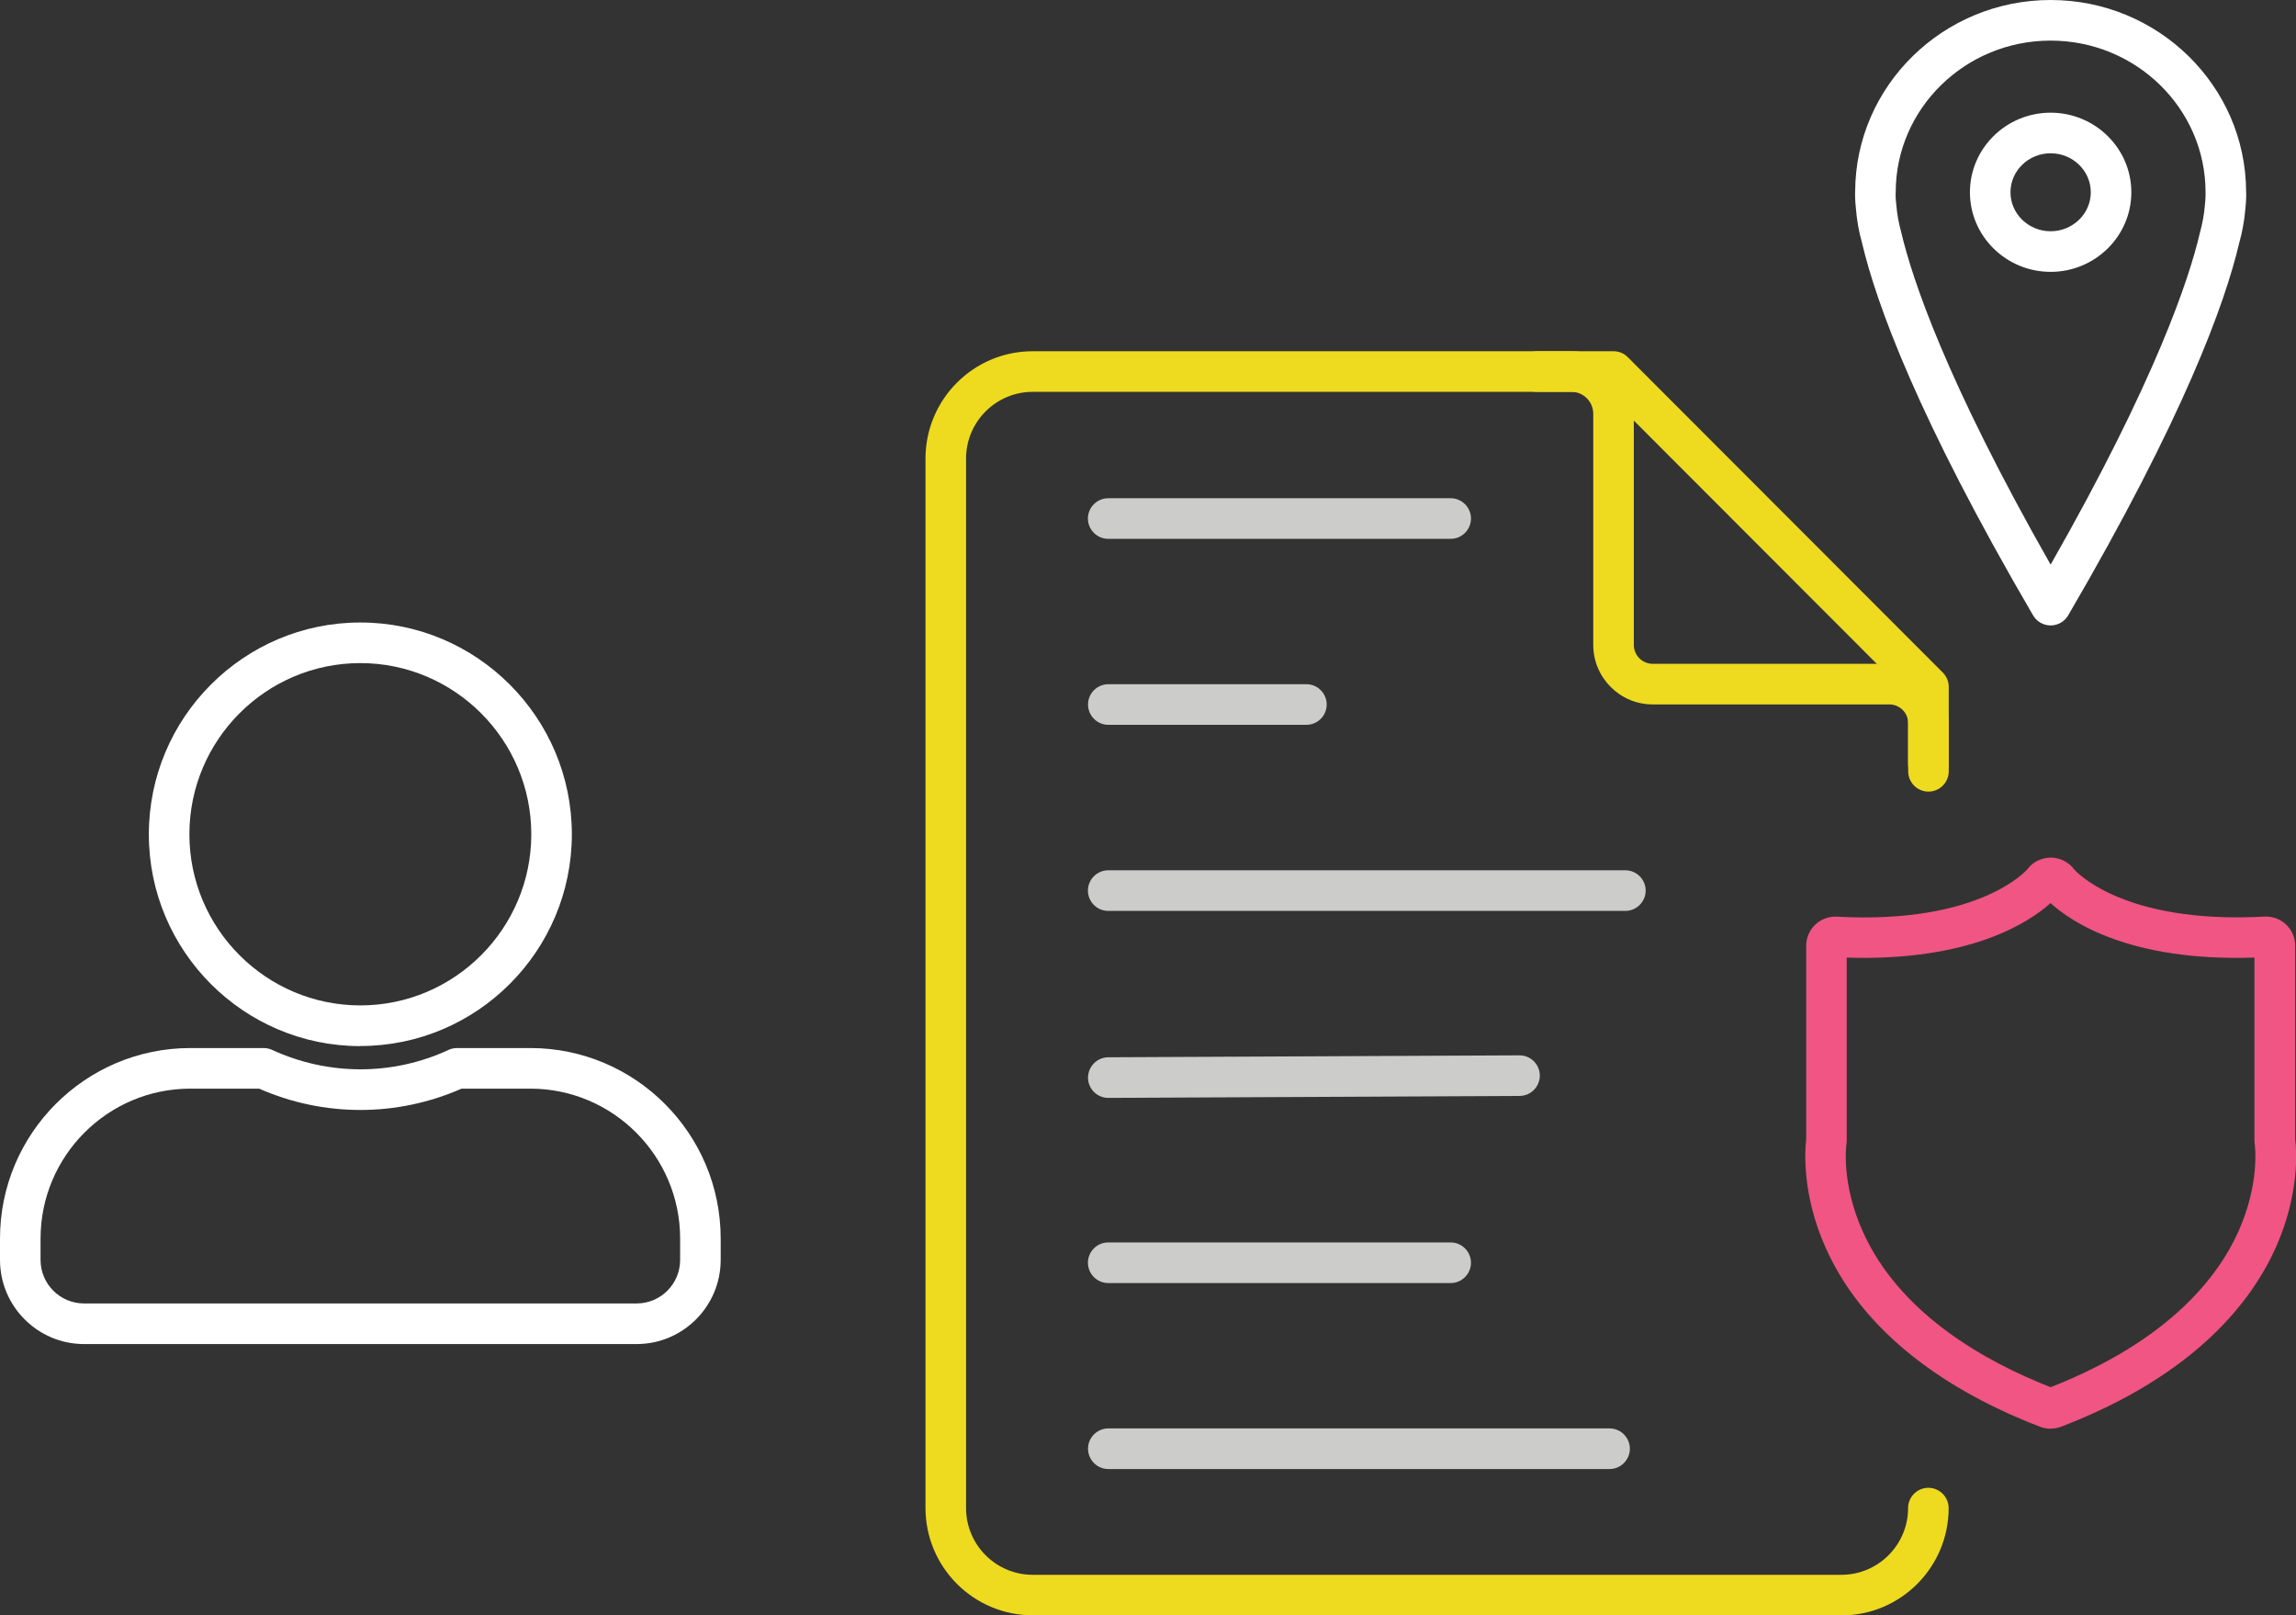
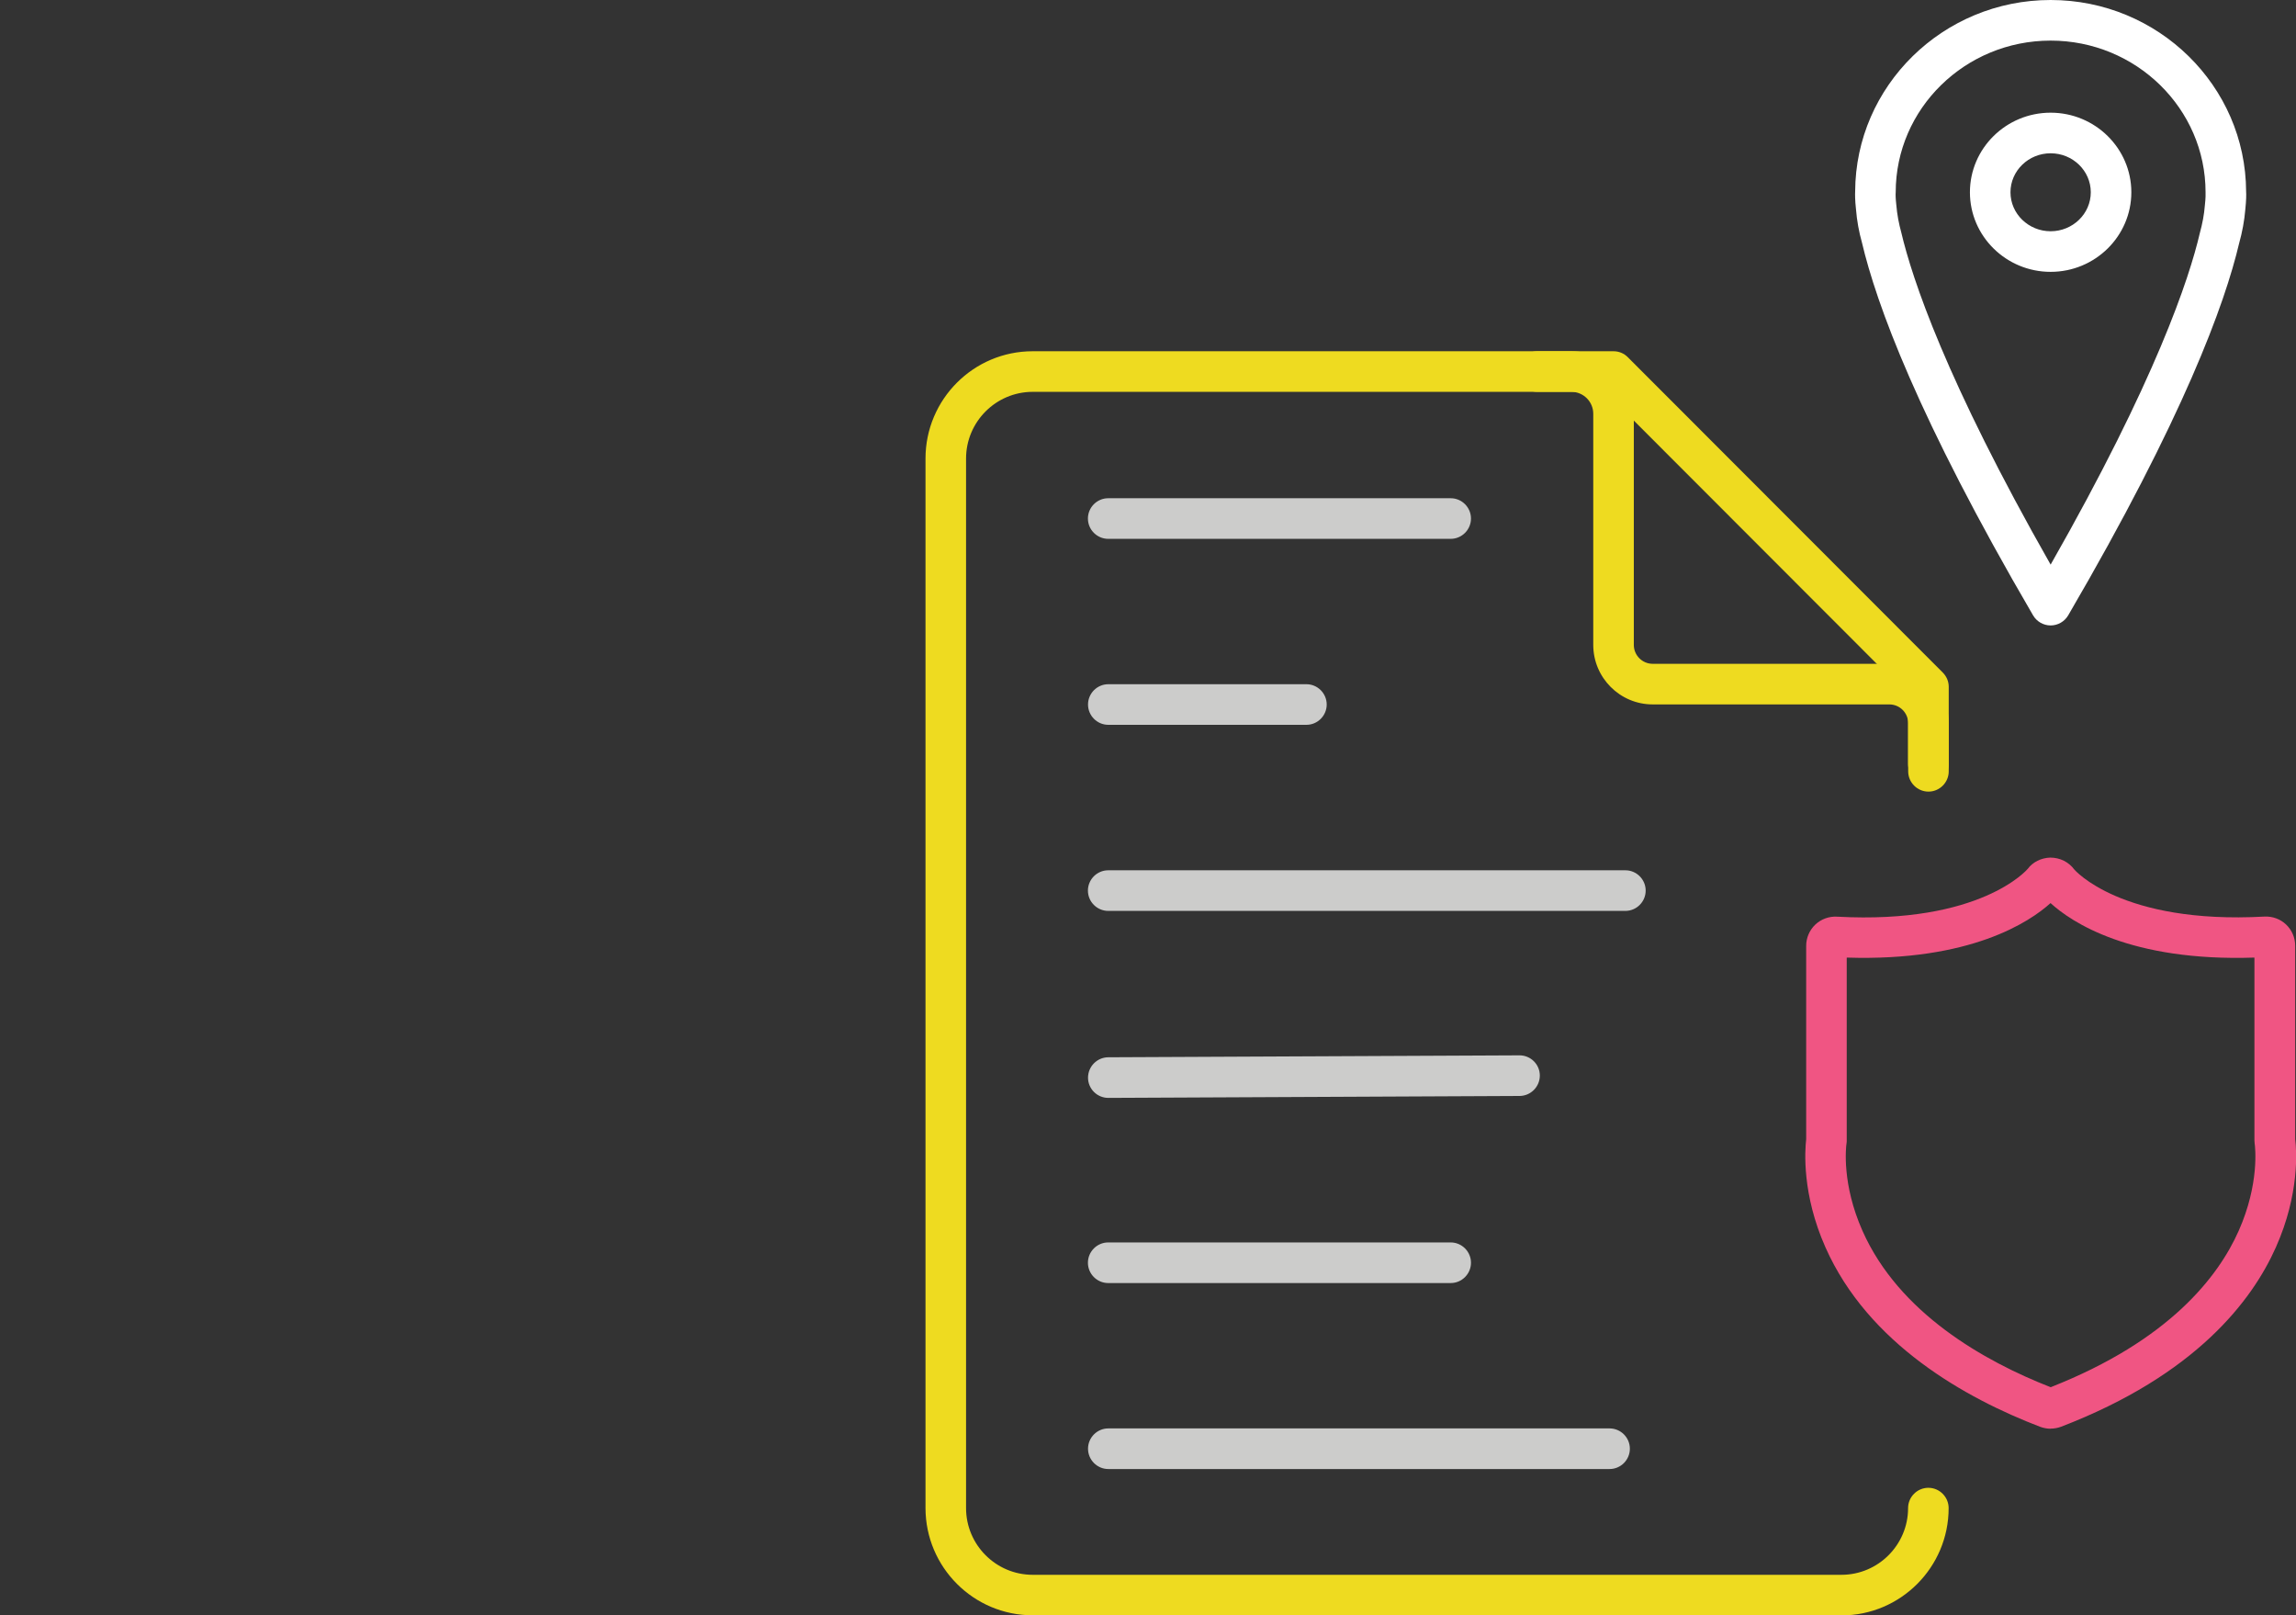
<svg xmlns="http://www.w3.org/2000/svg" width="300" height="211" viewBox="0 0 300 211" fill="none">
  <rect x="0" y="0" width="300" height="211" fill="#333333" stroke="none" />
  <g clip-path="url(#clip0_203_385)">
-     <path d="M83.184 175.568H10.983C4.928 175.568 0 170.635 0 164.575V161.791C0 148.066 11.155 136.901 24.866 136.901H34.431C34.816 136.901 35.2 136.98 35.544 137.139C42.884 140.521 51.296 140.534 58.622 137.139C58.967 136.98 59.351 136.901 59.735 136.901H69.3C83.012 136.901 94.166 148.066 94.166 161.791V164.575C94.166 170.635 89.238 175.568 83.184 175.568ZM24.866 142.205C14.083 142.205 5.299 150.983 5.299 161.791V164.575C5.299 167.718 7.843 170.264 10.983 170.264H83.184C86.324 170.264 88.867 167.718 88.867 164.575V161.791C88.867 150.997 80.084 142.205 69.3 142.205H60.305C51.866 145.918 42.301 145.918 33.862 142.205H24.866ZM47.083 136.649C31.848 136.649 19.448 124.237 19.448 108.988C19.448 93.725 31.848 81.313 47.083 81.313C62.318 81.313 74.719 93.725 74.719 108.974C74.719 124.224 62.318 136.636 47.083 136.636V136.649ZM47.083 86.617C34.763 86.617 24.747 96.655 24.747 108.974C24.747 121.306 34.776 131.331 47.083 131.331C59.404 131.331 69.419 121.293 69.419 108.974C69.419 96.655 59.391 86.617 47.083 86.617Z" fill="white" />
    <path d="M189.552 70.386H144.8C143.343 70.386 142.15 69.193 142.15 67.734C142.15 66.275 143.343 65.082 144.8 65.082H189.552C191.009 65.082 192.201 66.275 192.201 67.734C192.201 69.193 191.009 70.386 189.552 70.386Z" fill="#CCCCCB" />
    <path d="M170.7 94.68H144.814C143.356 94.68 142.164 93.486 142.164 92.028C142.164 90.569 143.356 89.376 144.814 89.376H170.7C172.157 89.376 173.35 90.569 173.35 92.028C173.35 93.486 172.157 94.68 170.7 94.68Z" fill="#CCCCCB" />
    <path d="M212.378 118.986H144.8C143.343 118.986 142.15 117.792 142.15 116.334C142.15 114.875 143.343 113.682 144.8 113.682H212.378C213.835 113.682 215.027 114.875 215.027 116.334C215.027 117.792 213.835 118.986 212.378 118.986Z" fill="#CCCCCB" />
    <path d="M189.552 167.599H144.8C143.343 167.599 142.15 166.405 142.15 164.947C142.15 163.488 143.343 162.294 144.8 162.294H189.552C191.009 162.294 192.201 163.488 192.201 164.947C192.201 166.405 191.009 167.599 189.552 167.599Z" fill="#CCCCCB" />
    <path d="M210.312 191.892H144.814C143.356 191.892 142.164 190.698 142.164 189.239C142.164 187.781 143.356 186.587 144.814 186.587H210.312C211.769 186.587 212.961 187.781 212.961 189.239C212.961 190.698 211.769 191.892 210.312 191.892Z" fill="#CCCCCB" />
    <path d="M144.814 143.412C143.356 143.412 142.164 142.231 142.164 140.773C142.164 139.314 143.343 138.121 144.8 138.107L198.547 137.855C200.005 137.855 201.197 139.036 201.197 140.494C201.197 141.953 200.018 143.146 198.561 143.16L144.814 143.412Z" fill="#CCCCCB" />
    <path d="M267.94 186.627C267.463 186.627 266.999 186.534 266.562 186.375C256.865 182.662 244.12 175.568 238.516 162.931C235.429 155.982 235.827 150.307 235.999 148.808V123.534C235.999 122.5 236.436 121.492 237.191 120.776C237.947 120.06 238.993 119.675 240.04 119.741C258.786 120.763 264.88 113.575 264.946 113.496C265.608 112.607 266.695 112.064 267.887 112.024C269.172 112.024 270.311 112.607 271.027 113.575C271.027 113.575 277.121 120.763 295.88 119.728C296.913 119.675 297.947 120.046 298.702 120.763C299.457 121.479 299.894 122.486 299.894 123.521V148.795C300.079 150.294 300.477 155.956 297.377 162.917C294.277 169.892 286.898 179.612 269.318 186.362C268.894 186.521 268.43 186.614 267.953 186.614L267.94 186.627ZM241.298 125.099V148.981C241.298 149.1 241.298 149.219 241.272 149.339C241.192 149.869 240.636 154.656 243.352 160.769C248.121 171.523 259.236 177.796 267.94 181.204C283.44 175.117 289.865 166.75 292.515 160.769C295.231 154.643 294.674 149.869 294.595 149.339C294.582 149.219 294.568 149.1 294.568 148.967V125.085C278.313 125.629 270.629 120.431 267.927 117.965C265.198 120.431 257.461 125.603 241.298 125.085V125.099ZM239.722 125.032C239.722 125.032 239.722 125.032 239.735 125.032C239.735 125.032 239.735 125.032 239.722 125.032ZM266.748 116.745C266.748 116.745 266.774 116.784 266.787 116.798C266.761 116.771 266.748 116.745 266.748 116.745ZM269.132 116.731C269.132 116.731 269.106 116.758 269.092 116.784C269.092 116.771 269.119 116.758 269.132 116.731Z" fill="#F05583" />
    <path d="M240.61 211H134.931C127.207 211 120.928 204.714 120.928 196.983V59.897C120.928 52.166 127.207 45.881 134.931 45.881H205.317C209.808 45.881 213.478 49.541 213.478 54.049V84.243C213.478 85.596 214.578 86.71 215.942 86.71H246.863C251.142 86.71 254.626 90.197 254.626 94.48V100.753C254.626 102.211 253.434 103.405 251.977 103.405C250.519 103.405 249.327 102.211 249.327 100.753V94.48C249.327 93.115 248.227 92.014 246.863 92.014H215.942C211.663 92.014 208.179 88.526 208.179 84.243V54.049C208.179 52.471 206.894 51.185 205.317 51.185H134.931C130.135 51.185 126.227 55.097 126.227 59.897V196.997C126.227 201.797 130.135 205.709 134.931 205.709H240.61C245.406 205.709 249.314 201.797 249.314 196.997C249.314 195.538 250.506 194.345 251.963 194.345C253.421 194.345 254.613 195.538 254.613 196.997C254.613 204.728 248.333 211.013 240.61 211.013V211Z" fill="#EEDB20" />
    <path d="M251.963 102.423C250.506 102.423 249.313 101.23 249.313 99.771V90.807L209.728 51.185H200.865C199.408 51.185 198.216 49.992 198.216 48.533C198.216 47.074 199.408 45.881 200.865 45.881H210.828C211.53 45.881 212.206 46.159 212.696 46.663L253.844 87.85C254.347 88.354 254.626 89.017 254.626 89.72V99.784C254.626 101.243 253.433 102.437 251.976 102.437L251.963 102.423Z" fill="#EEDB20" />
    <path d="M267.94 81.698C266.999 81.698 266.125 81.194 265.648 80.385C250.545 54.527 245.153 39.622 243.285 31.679C242.901 30.327 242.623 28.815 242.504 27.303C242.371 26.123 242.384 25.367 242.398 25.022C242.451 11.218 253.884 0 267.94 0C281.996 0 293.429 11.218 293.482 25.022C293.508 25.367 293.508 26.136 293.376 27.369C293.257 28.815 292.978 30.327 292.568 31.785C290.726 39.622 285.334 54.527 270.232 80.385C269.755 81.194 268.88 81.698 267.94 81.698ZM247.684 25.394C247.684 25.394 247.67 25.845 247.776 26.773C247.882 28.033 248.108 29.213 248.425 30.366C249.843 36.373 254.215 49.647 267.94 73.754C281.678 49.647 286.05 36.373 287.427 30.473C287.772 29.213 287.997 28.033 288.09 26.839C288.209 25.791 288.183 25.341 288.183 25.341C288.183 25.288 288.183 25.182 288.183 25.115C288.183 14.189 279.108 5.304 267.94 5.304C256.772 5.304 247.697 14.189 247.697 25.115C247.697 25.208 247.697 25.301 247.684 25.394ZM267.94 35.511C262.124 35.511 257.394 30.844 257.394 25.115C257.394 19.387 262.124 14.719 267.94 14.719C273.756 14.719 278.485 19.387 278.485 25.115C278.485 30.844 273.756 35.511 267.94 35.511ZM267.94 20.023C265.052 20.023 262.693 22.304 262.693 25.115C262.693 27.927 265.052 30.207 267.94 30.207C270.828 30.207 273.186 27.927 273.186 25.115C273.186 22.304 270.828 20.023 267.94 20.023Z" fill="white" />
  </g>
  <defs>
    <clipPath id="clip0_203_385">
      <rect width="300" height="211" fill="white" />
    </clipPath>
  </defs>
</svg>